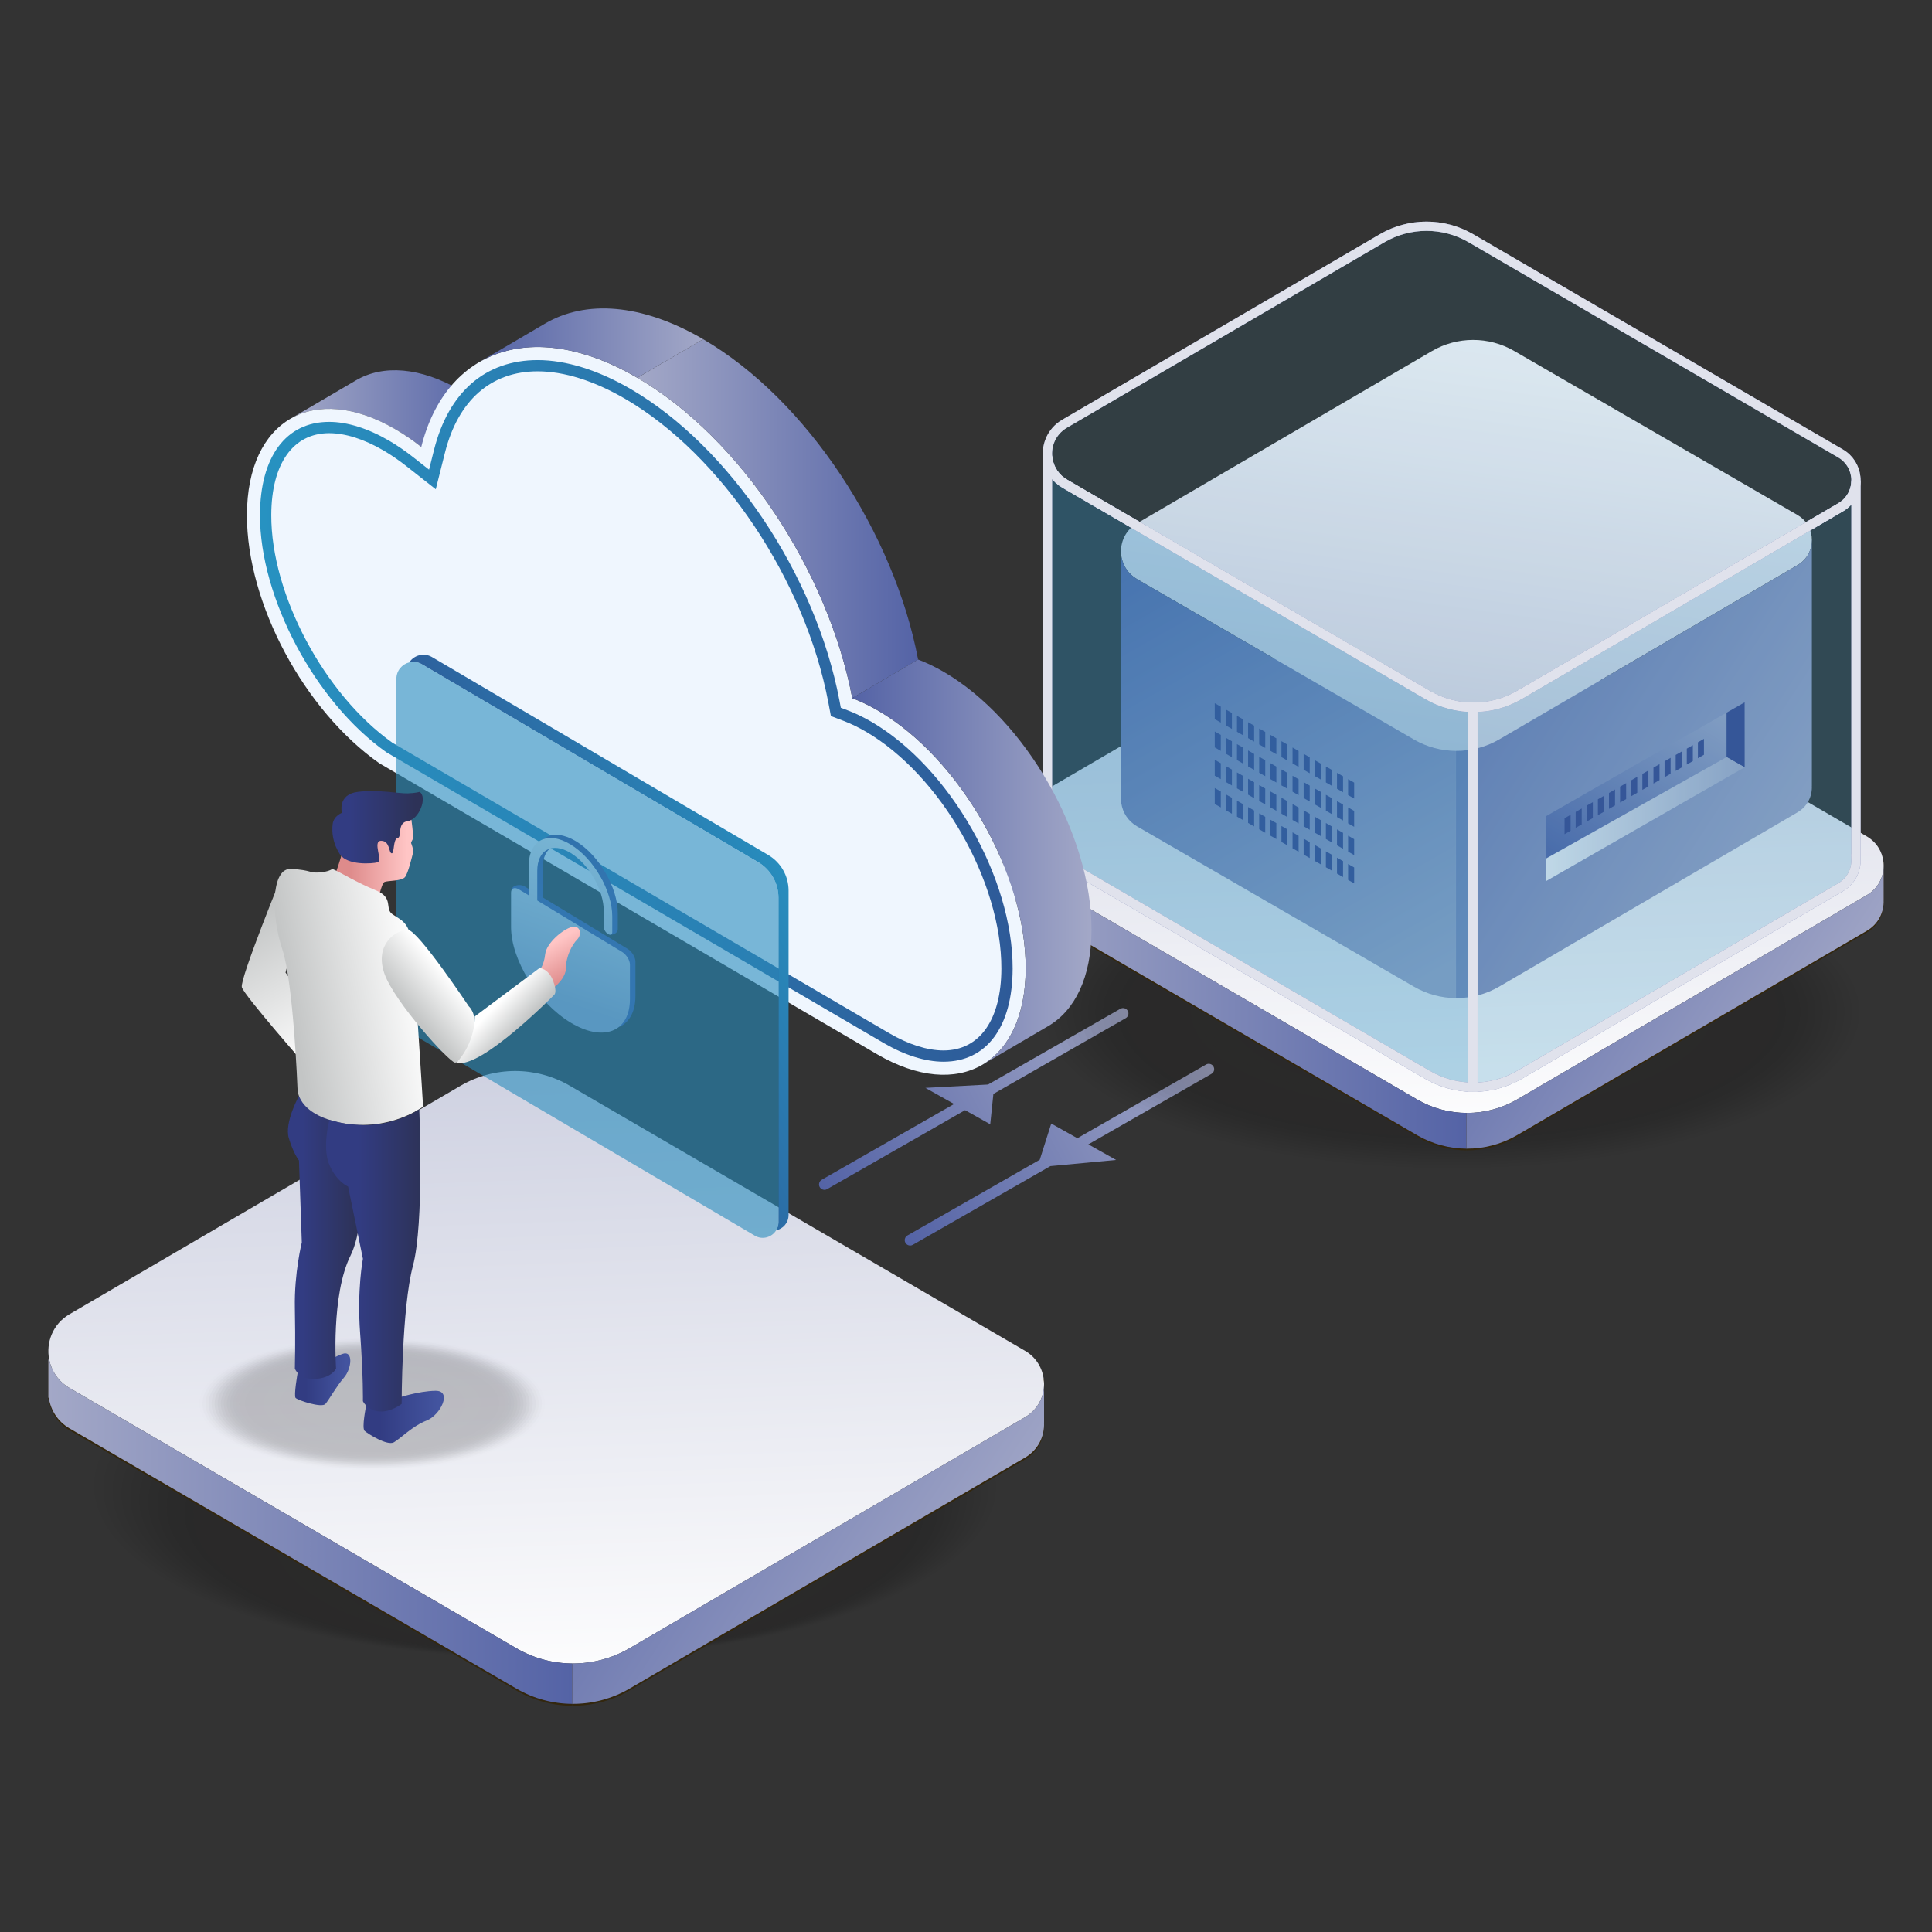
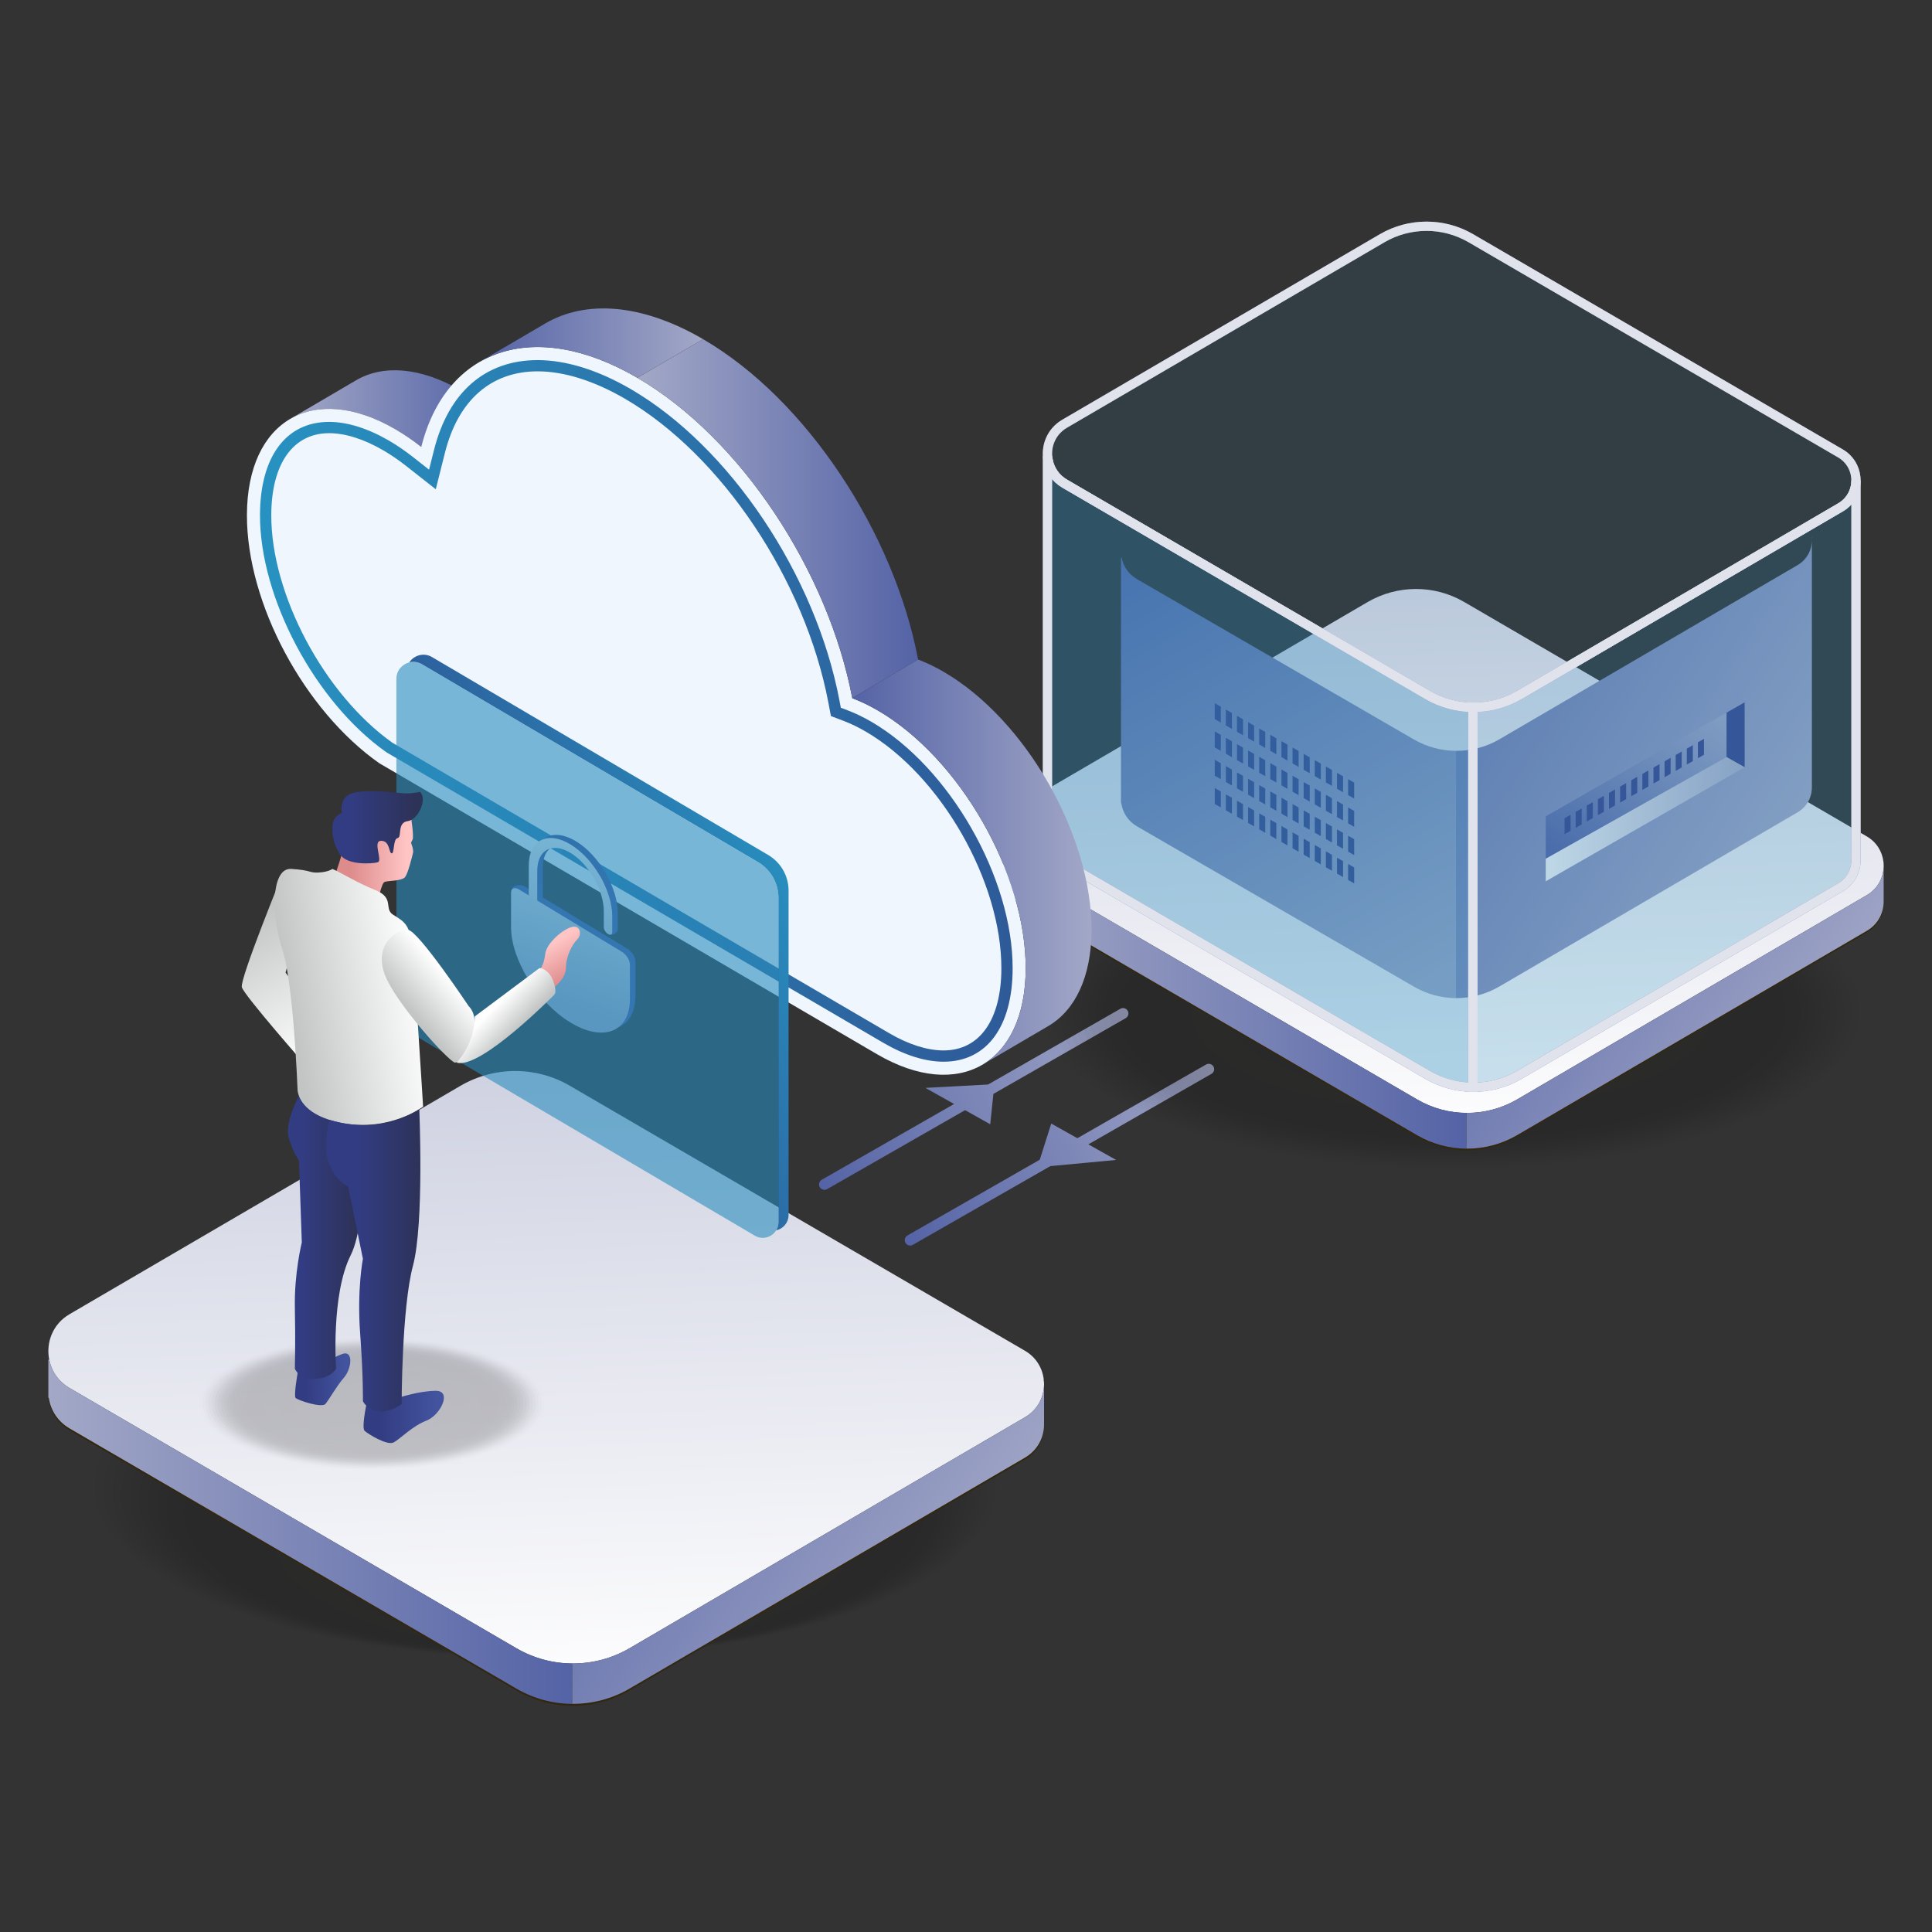
<svg xmlns="http://www.w3.org/2000/svg" version="1.1" id="Layer_1" x="0px" y="0px" viewBox="0 0 626 626" style="enable-background:new 0 0 626 626;" xml:space="preserve">
  <rect x="0" y="0" width="626" height="626" fill="#333333" stroke="none" />
  <style type="text/css">
	.st0{opacity:0.2;}
	.st1{opacity:0.03;fill:#050300;}
	.st2{opacity:0.061;fill:#050300;}
	.st3{opacity:0.093;fill:#050300;}
	.st4{opacity:0.124;fill:#050300;}
	.st5{opacity:0.155;fill:#050300;}
	.st6{opacity:0.186;fill:#050300;}
	.st7{opacity:0.218;fill:#050300;}
	.st8{opacity:0.249;fill:#050300;}
	.st9{opacity:0.28;fill:#050300;}
	.st10{opacity:0.312;fill:#050300;}
	.st11{opacity:0.343;fill:#050300;}
	.st12{opacity:0.374;fill:#050300;}
	.st13{opacity:0.406;fill:#050300;}
	.st14{opacity:0.437;fill:#050300;}
	.st15{opacity:0.468;fill:#050300;}
	.st16{opacity:0.499;fill:#050300;}
	.st17{opacity:0.531;fill:#050300;}
	.st18{opacity:0.562;fill:#050300;}
	.st19{opacity:0.593;fill:#050300;}
	.st20{opacity:0.625;fill:#050300;}
	.st21{opacity:0.656;fill:#050300;}
	.st22{opacity:0.687;fill:#050300;}
	.st23{opacity:0.718;fill:#050300;}
	.st24{opacity:0.75;fill:#050300;}
	.st25{opacity:0.781;fill:#050300;}
	.st26{opacity:0.812;fill:#050300;}
	.st27{opacity:0.844;fill:#050300;}
	.st28{opacity:0.875;fill:#050300;}
	.st29{opacity:0.906;fill:#050300;}
	.st30{opacity:0.937;fill:#050300;}
	.st31{opacity:0.969;fill:#050300;}
	.st32{fill:#050300;}
	.st33{fill:url(#SVGID_1_);}
	.st34{fill:url(#SVGID_00000000945710945706281570000008802516117494085274_);}
	.st35{fill:#33270E;}
	.st36{fill:url(#SVGID_00000159428102140332216830000010692785978628097983_);}
	.st37{fill:url(#SVGID_00000030486714343632246090000009034159845978404778_);}
	.st38{fill:url(#SVGID_00000145056288436615716990000011610709643197478310_);}
	.st39{fill:url(#SVGID_00000127042644388898595860000008400901734389207207_);}
	.st40{fill:url(#SVGID_00000043459678060749543440000006960084615541419711_);}
	.st41{fill:url(#SVGID_00000054953354470040319670000015528653521900224393_);}
	.st42{fill:url(#SVGID_00000155852646503608139680000007411786510422343312_);}
	.st43{fill:url(#SVGID_00000044886543245748889300000011043808688097197441_);}
	.st44{fill:url(#SVGID_00000123430030488947060180000017964848780100588700_);}
	.st45{fill:url(#SVGID_00000159428454324366825010000016115060643314698130_);}
	.st46{fill:url(#SVGID_00000034790261599871404170000017450581386630574724_);}
	.st47{fill:url(#SVGID_00000173162968713267165580000017964473874578534289_);}
	.st48{fill:url(#SVGID_00000078026837682639414500000002855649385683553677_);}
	.st49{fill:#38458D;}
	.st50{fill:url(#SVGID_00000038375296949420758210000017919467131630118554_);}
	.st51{opacity:0.6;}
	.st52{opacity:0.2;fill:#288DBD;}
	.st53{fill:#288DBD;}
	.st54{opacity:0.6;fill:#288DBD;}
	.st55{opacity:0.4;fill:#288DBD;}
	.st56{fill:none;stroke:#7D87B7;stroke-width:3;stroke-miterlimit:10;}
	.st57{fill:url(#SVGID_00000024700844026157231820000017308862470055253912_);}
	.st58{fill:none;stroke:#E0E2EC;stroke-width:3;stroke-miterlimit:10;}
	.st59{enable-background:new    ;}
	.st60{fill:url(#SVGID_00000097464737820864087450000017753595257022242197_);}
	.st61{fill:#EFF6FE;}
	.st62{fill:url(#SVGID_00000007389872495219109690000005956321333616849793_);}
	.st63{fill:url(#SVGID_00000166641363351813863500000010443265722311823017_);}
	.st64{fill:url(#SVGID_00000135685877038708655000000000941128867120260248_);}
	.st65{fill:url(#SVGID_00000088842812660502582690000018279044829031731354_);}
	.st66{fill:url(#SVGID_00000135690192764814072720000008574207765512424639_);}
	.st67{fill:url(#SVGID_00000177452632898857216330000015582080717408093096_);}
	.st68{fill:url(#SVGID_00000142166620724436813150000015965249221112348590_);}
	.st69{fill:url(#SVGID_00000067942551677126647580000005474424806680292526_);}
	.st70{fill:url(#SVGID_00000176025719943049592430000014733150807589447317_);}
	.st71{opacity:0.02;fill:#050300;}
	.st72{opacity:0.052;fill:#050300;}
	.st73{opacity:0.083;fill:#050300;}
	.st74{opacity:0.115;fill:#050300;}
	.st75{opacity:0.146;fill:#050300;}
	.st76{opacity:0.178;fill:#050300;}
	.st77{opacity:0.21;fill:#050300;}
	.st78{opacity:0.241;fill:#050300;}
	.st79{opacity:0.273;fill:#050300;}
	.st80{opacity:0.304;fill:#050300;}
	.st81{opacity:0.336;fill:#050300;}
	.st82{opacity:0.368;fill:#050300;}
	.st83{opacity:0.399;fill:#050300;}
	.st84{opacity:0.431;fill:#050300;}
	.st85{opacity:0.463;fill:#050300;}
	.st86{opacity:0.494;fill:#050300;}
	.st87{opacity:0.526;fill:#050300;}
	.st88{opacity:0.557;fill:#050300;}
	.st89{opacity:0.589;fill:#050300;}
	.st90{opacity:0.621;fill:#050300;}
	.st91{opacity:0.652;fill:#050300;}
	.st92{opacity:0.684;fill:#050300;}
	.st93{opacity:0.716;fill:#050300;}
	.st94{opacity:0.747;fill:#050300;}
	.st95{opacity:0.779;fill:#050300;}
	.st96{opacity:0.81;fill:#050300;}
	.st97{opacity:0.842;fill:#050300;}
	.st98{opacity:0.874;fill:#050300;}
	.st99{opacity:0.905;fill:#050300;}
	.st100{opacity:0.937;fill:#050300;}
	.st101{opacity:0.968;fill:#050300;}
	.st102{fill:url(#SVGID_00000159463171237155181670000009687675533560383120_);}
	.st103{fill:url(#SVGID_00000072263452318407221820000007585479192981848205_);}
	.st104{fill:url(#SVGID_00000154409624953914558290000004533006150473757097_);}
	.st105{fill:url(#SVGID_00000078754072023219293090000017549776893343019439_);}
	.st106{fill:url(#SVGID_00000130637371003550086460000000886891292055344009_);}
	.st107{fill:url(#SVGID_00000019660271954035122940000012205154278046146715_);}
	.st108{fill:url(#SVGID_00000176745554029271068180000011075453231880217781_);}
	.st109{fill:url(#SVGID_00000117657890366726743640000010427229517065812146_);}
	.st110{fill:url(#SVGID_00000169549832899726243870000002314980353883385232_);}
	.st111{fill:url(#SVGID_00000070099477795629945790000000939644852222667963_);}
	.st112{fill:url(#SVGID_00000092456337346716135930000018231231521412567988_);}
</style>
  <g>
    <g class="st0">
      <ellipse class="st1" cx="176.31" cy="480.56" rx="148.71" ry="56.92" />
      <path class="st2" d="M322.69,481.44c0,30.88-65.4,55.92-146.08,55.92S30.52,512.32,30.52,481.44c0-30.88,65.4-55.92,146.08-55.92    S322.69,450.56,322.69,481.44z" />
      <path class="st3" d="M320.35,482.32c0,30.33-64.23,54.91-143.45,54.91S33.45,512.65,33.45,482.32    c0-30.33,64.23-54.91,143.45-54.91S320.35,451.99,320.35,482.32z" />
      <path class="st4" d="M318.02,483.2c0,29.77-63.05,53.91-140.82,53.91S36.37,512.97,36.37,483.2c0-29.77,63.05-53.91,140.82-53.91    S318.02,453.43,318.02,483.2z" />
      <path class="st5" d="M315.68,484.08c0,29.22-61.87,52.9-138.19,52.9S39.29,513.3,39.29,484.08c0-29.22,61.87-52.9,138.19-52.9    S315.68,454.86,315.68,484.08z" />
      <path class="st6" d="M313.34,484.96c0,28.66-60.69,51.89-135.57,51.89S42.21,513.62,42.21,484.96    c0-28.66,60.69-51.89,135.57-51.89S313.34,456.3,313.34,484.96z" />
      <path class="st7" d="M311.01,485.84c0,28.1-59.52,50.89-132.94,50.89S45.14,513.94,45.14,485.84c0-28.1,59.52-50.89,132.94-50.89    S311.01,457.74,311.01,485.84z" />
      <path class="st8" d="M308.67,486.72c0,27.55-58.34,49.88-130.31,49.88S48.06,514.27,48.06,486.72    c0-27.55,58.34-49.88,130.31-49.88S308.67,459.17,308.67,486.72z" />
      <path class="st9" d="M306.34,487.6c0,26.99-57.16,48.87-127.68,48.87S50.98,514.59,50.98,487.6s57.16-48.87,127.68-48.87    S306.34,460.61,306.34,487.6z" />
      <path class="st10" d="M304,488.48c0,26.44-55.99,47.87-125.05,47.87S53.9,514.92,53.9,488.48c0-26.44,55.99-47.87,125.05-47.87    S304,462.04,304,488.48z" />
      <path class="st11" d="M301.66,489.36c0,25.88-54.81,46.86-122.42,46.86S56.83,515.24,56.83,489.36s54.81-46.86,122.42-46.86    S301.66,463.48,301.66,489.36z" />
      <path class="st12" d="M299.33,490.24c0,25.32-53.63,45.85-119.79,45.85c-66.16,0-119.79-20.53-119.79-45.85    c0-25.32,53.63-45.85,119.79-45.85S299.33,464.91,299.33,490.24z" />
      <path class="st13" d="M296.99,491.12c0,24.77-52.45,44.85-117.16,44.85S62.67,515.89,62.67,491.12s52.45-44.85,117.16-44.85    S296.99,466.35,296.99,491.12z" />
      <path class="st14" d="M294.66,492c0,24.21-51.28,43.84-114.53,43.84S65.6,516.21,65.6,492c0-24.21,51.28-43.84,114.53-43.84    S294.66,467.79,294.66,492z" />
      <path class="st15" d="M292.32,492.88c0,23.66-50.1,42.83-111.9,42.83c-61.8,0-111.9-19.18-111.9-42.83    c0-23.66,50.1-42.83,111.9-42.83S292.32,469.22,292.32,492.88z" />
      <path class="st16" d="M289.98,493.76c0,23.1-48.92,41.83-109.27,41.83S71.44,516.86,71.44,493.76c0-23.1,48.92-41.83,109.27-41.83    S289.98,470.66,289.98,493.76z" />
      <path class="st17" d="M287.65,494.64c0,22.54-47.75,40.82-106.64,40.82S74.36,517.18,74.36,494.64    c0-22.54,47.75-40.82,106.64-40.82S287.65,472.09,287.65,494.64z" />
      <path class="st18" d="M285.31,495.52c0,21.99-46.57,39.81-104.01,39.81S77.29,517.51,77.29,495.52    c0-21.99,46.57-39.81,104.01-39.81S285.31,473.53,285.31,495.52z" />
      <path class="st19" d="M282.97,496.4c0,21.43-45.39,38.81-101.38,38.81S80.21,517.83,80.21,496.4c0-21.43,45.39-38.81,101.38-38.81    S282.97,474.96,282.97,496.4z" />
      <path class="st20" d="M280.64,497.28c0,20.88-44.21,37.8-98.75,37.8s-98.75-16.92-98.75-37.8c0-20.88,44.21-37.8,98.75-37.8    S280.64,476.4,280.64,497.28z" />
      <path class="st21" d="M278.3,498.16c0,20.32-43.04,36.8-96.12,36.8s-96.12-16.47-96.12-36.8c0-20.32,43.04-36.8,96.12-36.8    S278.3,477.84,278.3,498.16z" />
      <path class="st22" d="M275.97,499.04c0,19.77-41.86,35.79-93.49,35.79c-51.64,0-93.49-16.02-93.49-35.79    c0-19.77,41.86-35.79,93.49-35.79S275.97,479.27,275.97,499.04z" />
      <path class="st23" d="M273.63,499.92c0,19.21-40.68,34.78-90.87,34.78S91.9,519.13,91.9,499.92c0-19.21,40.68-34.78,90.87-34.78    S273.63,480.71,273.63,499.92z" />
      <path class="st24" d="M271.29,500.8c0,18.65-39.5,33.78-88.24,33.78s-88.24-15.12-88.24-33.78c0-18.65,39.5-33.78,88.24-33.78    S271.29,482.14,271.29,500.8z" />
      <path class="st25" d="M268.96,501.68c0,18.1-38.33,32.77-85.61,32.77c-47.28,0-85.61-14.67-85.61-32.77    c0-18.1,38.33-32.77,85.61-32.77S268.96,483.58,268.96,501.68z" />
      <path class="st26" d="M266.62,502.56c0,17.54-37.15,31.76-82.98,31.76s-82.98-14.22-82.98-31.76c0-17.54,37.15-31.76,82.98-31.76    S266.62,485.01,266.62,502.56z" />
      <path class="st27" d="M264.29,503.44c0,16.99-35.97,30.76-80.35,30.76s-80.35-13.77-80.35-30.76s35.97-30.76,80.35-30.76    S264.29,486.45,264.29,503.44z" />
      <path class="st28" d="M261.95,504.32c0,16.43-34.8,29.75-77.72,29.75c-42.92,0-77.72-13.32-77.72-29.75    c0-16.43,34.8-29.75,77.72-29.75S261.95,487.89,261.95,504.32z" />
      <path class="st29" d="M259.61,505.2c0,15.87-33.62,28.74-75.09,28.74s-75.09-12.87-75.09-28.74c0-15.87,33.62-28.74,75.09-28.74    S259.61,489.32,259.61,505.2z" />
      <path class="st30" d="M257.28,506.08c0,15.32-32.44,27.74-72.46,27.74s-72.46-12.42-72.46-27.74s32.44-27.74,72.46-27.74    S257.28,490.76,257.28,506.08z" />
      <path class="st31" d="M254.94,506.96c0,14.76-31.26,26.73-69.83,26.73s-69.83-11.97-69.83-26.73c0-14.76,31.26-26.73,69.83-26.73    S254.94,492.19,254.94,506.96z" />
      <path class="st32" d="M252.6,507.84c0,14.21-30.09,25.72-67.2,25.72c-37.11,0-67.2-11.52-67.2-25.72    c0-14.21,30.09-25.72,67.2-25.72S252.6,493.63,252.6,507.84z" />
    </g>
    <g>
      <linearGradient id="SVGID_1_" gradientUnits="userSpaceOnUse" x1="394.182" y1="347.494" x2="292.309" y2="400.644">
        <stop offset="0" style="stop-color:#A3A8C7" />
        <stop offset="1" style="stop-color:#5463A6" />
      </linearGradient>
      <path class="st33" d="M393.18,345.57c-0.48-0.84-1.55-1.13-2.39-0.65l-41.71,23.88l-8.46-4.75l-3.72,11.72l-42.87,24.54    c-0.84,0.48-1.13,1.55-0.65,2.39c0.32,0.56,0.91,0.88,1.52,0.88c0.29,0,0.59-0.07,0.87-0.23l44.56-25.51l21.31-2l-9-5.05    l39.89-22.84C393.37,347.48,393.66,346.41,393.18,345.57z" />
      <linearGradient id="SVGID_00000115506903021462939000000007589199463523103165_" gradientUnits="userSpaceOnUse" x1="366.284" y1="329.2" x2="264.411" y2="382.351">
        <stop offset="0" style="stop-color:#A3A8C7" />
        <stop offset="1" style="stop-color:#5463A6" />
      </linearGradient>
      <path style="fill:url(#SVGID_00000115506903021462939000000007589199463523103165_);" d="M320.85,364.28l1.02-9.83l42.88-24.55    c0.84-0.48,1.13-1.55,0.65-2.39c-0.48-0.84-1.55-1.13-2.39-0.65l-42.86,24.54l-20.31,1.09l9.3,5.22l-42.88,24.55    c-0.84,0.48-1.13,1.55-0.65,2.39c0.32,0.56,0.91,0.88,1.52,0.88c0.29,0,0.59-0.07,0.87-0.23l44.7-25.59L320.85,364.28z" />
    </g>
    <g>
      <path class="st35" d="M185.4,539.61v13.09c-6.22-0.03-12.43-1.67-18.01-4.9L22.57,463.47c-3.94-2.28-6.19-6.02-6.76-9.96h-0.15    v-12.35l0.28-0.01c0.73,3.67,2.94,7.09,6.63,9.23l144.82,84.34C172.97,537.94,179.18,539.57,185.4,539.61z" />
      <path class="st35" d="M338.29,461.57h-0.01c0.19,4.37-1.85,8.82-6.16,11.33l-128.09,74.82c-5.75,3.36-12.2,5.02-18.63,4.97v-13.09    c6.44,0.05,12.87-1.61,18.63-4.96l128.09-74.83c4.12-2.41,6.17-6.58,6.17-10.75V461.57z" />
      <linearGradient id="SVGID_00000127039578234845260500000013019992363932233133_" gradientUnits="userSpaceOnUse" x1="180.966" y1="553.132" x2="172.868" y2="329.841">
        <stop offset="0" style="stop-color:#FFFFFF" />
        <stop offset="1" style="stop-color:#CBCEDF" />
      </linearGradient>
      <path style="fill:url(#SVGID_00000127039578234845260500000013019992363932233133_);" d="M338.29,448.45    c0,4.18-2.05,8.35-6.17,10.75l-128.09,74.83c-11.31,6.6-25.3,6.63-36.64,0.07L22.57,449.76c-3.69-2.13-5.91-5.55-6.63-9.23    c-1.09-5.48,1.1-11.51,6.59-14.71l126.67-74c10.91-6.37,24.4-6.4,35.34-0.07l147.53,85.9c3.65,2.11,5.69,5.63,6.12,9.3    C338.26,447.46,338.29,447.95,338.29,448.45z" />
      <linearGradient id="SVGID_00000036952211683239964110000003980317726942204600_" gradientUnits="userSpaceOnUse" x1="338.195" y1="447.704" x2="338.288" y2="447.704">
        <stop offset="2.576570e-03" style="stop-color:#4C3600" />
        <stop offset="0.999" style="stop-color:#957E4E" />
      </linearGradient>
      <path style="fill:url(#SVGID_00000036952211683239964110000003980317726942204600_);" d="M338.29,446.96v1.49    c0-0.5-0.03-0.99-0.09-1.49H338.29z" />
      <linearGradient id="SVGID_00000136384453773950433900000004793189937656568761_" gradientUnits="userSpaceOnUse" x1="15.66" y1="496.31" x2="185.404" y2="496.31">
        <stop offset="0" style="stop-color:#A3A8C7" />
        <stop offset="1" style="stop-color:#5463A6" />
      </linearGradient>
      <path style="fill:url(#SVGID_00000136384453773950433900000004793189937656568761_);" d="M185.4,538.99v13.09    c-6.22-0.03-12.43-1.67-18.01-4.9L22.57,462.85c-3.94-2.28-6.19-6.02-6.76-9.96h-0.15v-12.35l0.28-0.01    c0.73,3.67,2.94,7.09,6.63,9.23l144.82,84.34C172.97,537.33,179.18,538.96,185.4,538.99z" />
      <linearGradient id="SVGID_00000150102839672626897460000009557695392378712450_" gradientUnits="userSpaceOnUse" x1="309.197" y1="531.161" x2="176.649" y2="444.678">
        <stop offset="0" style="stop-color:#A3A8C7" />
        <stop offset="1" style="stop-color:#5463A6" />
      </linearGradient>
      <path style="fill:url(#SVGID_00000150102839672626897460000009557695392378712450_);" d="M338.29,460.96h-0.01    c0.19,4.37-1.85,8.82-6.16,11.33l-128.09,74.82c-5.75,3.36-12.2,5.02-18.63,4.97v-13.09c6.44,0.05,12.87-1.61,18.63-4.96    l128.09-74.83c4.12-2.41,6.17-6.58,6.17-10.75V460.96z" />
    </g>
    <g class="st0">
      <ellipse class="st1" cx="470.38" cy="327.87" rx="134.46" ry="51.47" />
      <path class="st2" d="M602.46,327.87c0,27.92-59.14,50.56-132.08,50.56c-72.95,0-132.08-22.64-132.08-50.56    c0-27.92,59.14-50.56,132.08-50.56S602.46,299.94,602.46,327.87z" />
      <path class="st3" d="M600.09,327.87c0,27.42-58.07,49.65-129.7,49.65s-129.7-22.23-129.7-49.65c0-27.42,58.07-49.65,129.7-49.65    S600.09,300.45,600.09,327.87z" />
      <path class="st4" d="M597.71,327.87c0,26.92-57.01,48.74-127.33,48.74s-127.33-21.82-127.33-48.74    c0-26.92,57.01-48.74,127.33-48.74S597.71,300.95,597.71,327.87z" />
      <path class="st5" d="M595.33,327.87c0,26.42-55.94,47.83-124.95,47.83s-124.95-21.41-124.95-47.83    c0-26.42,55.94-47.83,124.95-47.83S595.33,301.45,595.33,327.87z" />
      <path class="st6" d="M592.96,327.87c0,25.91-54.88,46.92-122.57,46.92s-122.57-21.01-122.57-46.92    c0-25.91,54.88-46.92,122.57-46.92S592.96,301.95,592.96,327.87z" />
      <path class="st7" d="M590.58,327.87c0,25.41-53.81,46.01-120.2,46.01s-120.2-20.6-120.2-46.01c0-25.41,53.81-46.01,120.2-46.01    S590.58,302.46,590.58,327.87z" />
      <path class="st8" d="M588.2,327.87c0,24.91-52.75,45.1-117.82,45.1s-117.82-20.19-117.82-45.1c0-24.91,52.75-45.1,117.82-45.1    S588.2,302.96,588.2,327.87z" />
      <path class="st9" d="M585.82,327.87c0,24.4-51.68,44.19-115.44,44.19s-115.44-19.78-115.44-44.19c0-24.4,51.68-44.19,115.44-44.19    C534.14,283.68,585.82,303.46,585.82,327.87z" />
      <path class="st10" d="M583.45,327.87c0,23.9-50.62,43.28-113.06,43.28s-113.06-19.38-113.06-43.28    c0-23.9,50.62-43.28,113.06-43.28C532.83,284.59,583.45,303.96,583.45,327.87z" />
      <path class="st11" d="M581.07,327.87c0,23.4-49.56,42.37-110.69,42.37S359.7,351.27,359.7,327.87c0-23.4,49.56-42.37,110.69-42.37    S581.07,304.47,581.07,327.87z" />
      <path class="st12" d="M578.69,327.87c0,22.9-48.49,41.46-108.31,41.46s-108.31-18.56-108.31-41.46s48.49-41.46,108.31-41.46    C530.2,286.41,578.69,304.97,578.69,327.87z" />
      <path class="st13" d="M576.31,327.87c0,22.39-47.43,40.55-105.93,40.55s-105.93-18.15-105.93-40.55    c0-22.39,47.43-40.55,105.93-40.55S576.31,305.47,576.31,327.87z" />
      <path class="st14" d="M573.94,327.87c0,21.89-46.36,39.64-103.55,39.64s-103.55-17.75-103.55-39.64    c0-21.89,46.36-39.64,103.55-39.64S573.94,305.97,573.94,327.87z" />
      <path class="st15" d="M571.56,327.87c0,21.39-45.3,38.73-101.18,38.73c-55.88,0-101.18-17.34-101.18-38.73    c0-21.39,45.3-38.73,101.18-38.73C526.26,289.14,571.56,306.48,571.56,327.87z" />
      <path class="st16" d="M569.18,327.87c0,20.89-44.23,37.82-98.8,37.82s-98.8-16.93-98.8-37.82c0-20.89,44.23-37.82,98.8-37.82    S569.18,306.98,569.18,327.87z" />
      <path class="st17" d="M566.8,327.87c0,20.38-43.17,36.91-96.42,36.91c-53.25,0-96.42-16.52-96.42-36.91    c0-20.38,43.17-36.91,96.42-36.91S566.8,307.48,566.8,327.87z" />
      <path class="st18" d="M564.43,327.87c0,19.88-42.1,36-94.04,36c-51.94,0-94.04-16.12-94.04-36c0-19.88,42.1-36,94.04-36    C522.32,291.87,564.43,307.98,564.43,327.87z" />
      <path class="st19" d="M562.05,327.87c0,19.38-41.04,35.09-91.67,35.09c-50.63,0-91.67-15.71-91.67-35.09    c0-19.38,41.04-35.09,91.67-35.09C521.01,292.78,562.05,308.49,562.05,327.87z" />
      <path class="st20" d="M559.67,327.87c0,18.88-39.98,34.18-89.29,34.18c-49.31,0-89.29-15.3-89.29-34.18    c0-18.88,39.98-34.18,89.29-34.18C519.7,293.69,559.67,308.99,559.67,327.87z" />
      <path class="st21" d="M557.29,327.87c0,18.37-38.91,33.27-86.91,33.27c-48,0-86.91-14.89-86.91-33.27    c0-18.37,38.91-33.27,86.91-33.27C518.38,294.6,557.29,309.49,557.29,327.87z" />
      <path class="st22" d="M554.92,327.87c0,17.87-37.85,32.36-84.53,32.36c-46.69,0-84.53-14.49-84.53-32.36    c0-17.87,37.85-32.36,84.53-32.36S554.92,309.99,554.92,327.87z" />
      <path class="st23" d="M552.54,327.87c0,17.37-36.78,31.45-82.16,31.45c-45.37,0-82.16-14.08-82.16-31.45s36.78-31.45,82.16-31.45    S552.54,310.5,552.54,327.87z" />
      <path class="st24" d="M550.16,327.87c0,16.87-35.72,30.54-79.78,30.54s-79.78-13.67-79.78-30.54c0-16.87,35.72-30.54,79.78-30.54    S550.16,311,550.16,327.87z" />
      <path class="st25" d="M547.78,327.87c0,16.36-34.65,29.63-77.4,29.63s-77.4-13.27-77.4-29.63c0-16.36,34.65-29.63,77.4-29.63    S547.78,311.5,547.78,327.87z" />
      <path class="st26" d="M545.41,327.87c0,15.86-33.59,28.72-75.02,28.72s-75.02-12.86-75.02-28.72c0-15.86,33.59-28.72,75.02-28.72    S545.41,312,545.41,327.87z" />
      <path class="st27" d="M543.03,327.87c0,15.36-32.53,27.81-72.65,27.81s-72.65-12.45-72.65-27.81c0-15.36,32.53-27.81,72.65-27.81    C510.5,300.06,543.03,312.51,543.03,327.87z" />
      <path class="st28" d="M540.65,327.87c0,14.86-31.46,26.9-70.27,26.9s-70.27-12.04-70.27-26.9c0-14.86,31.46-26.9,70.27-26.9    C509.19,300.97,540.65,313.01,540.65,327.87z" />
      <path class="st29" d="M538.27,327.87c0,14.35-30.4,25.99-67.89,25.99s-67.89-11.64-67.89-25.99c0-14.35,30.4-25.99,67.89-25.99    C507.88,301.88,538.27,313.51,538.27,327.87z" />
      <path class="st30" d="M535.9,327.87c0,13.85-29.33,25.08-65.51,25.08s-65.52-11.23-65.52-25.08c0-13.85,29.33-25.08,65.51-25.08    C506.57,302.79,535.9,314.02,535.9,327.87z" />
      <path class="st31" d="M533.52,327.87c0,13.35-28.27,24.17-63.14,24.17c-34.87,0-63.14-10.82-63.14-24.17    c0-13.35,28.27-24.17,63.14-24.17C505.25,303.7,533.52,314.52,533.52,327.87z" />
      <path class="st32" d="M531.14,327.87c0,12.85-27.2,23.26-60.76,23.26c-33.56,0-60.76-10.41-60.76-23.26    c0-12.85,27.2-23.26,60.76-23.26C503.94,304.61,531.14,315.02,531.14,327.87z" />
    </g>
    <g>
      <g>
        <path class="st35" d="M475.14,361.15v11.58c-5.5-0.03-11-1.48-15.93-4.33l-128.07-74.58c-3.48-2.02-5.47-5.32-5.98-8.81h-0.13     v-10.92l0.25-0.01c0.64,3.25,2.6,6.27,5.87,8.16l128.07,74.58C464.14,359.67,469.63,361.12,475.14,361.15z" />
        <path class="st35" d="M610.34,292.13h-0.01c0.17,3.86-1.64,7.8-5.45,10.02l-113.27,66.17c-5.09,2.97-10.79,4.44-16.47,4.4v-11.58     c5.69,0.04,11.38-1.42,16.47-4.39l113.27-66.17c3.64-2.13,5.46-5.81,5.46-9.51V292.13z" />
        <linearGradient id="SVGID_00000109732653244010991970000005781810561532585111_" gradientUnits="userSpaceOnUse" x1="471.214" y1="373.107" x2="464.051" y2="175.639">
          <stop offset="0" style="stop-color:#FFFFFF" />
          <stop offset="1" style="stop-color:#CBCEDF" />
        </linearGradient>
        <path style="fill:url(#SVGID_00000109732653244010991970000005781810561532585111_);" d="M610.34,280.53     c0,3.69-1.82,7.38-5.46,9.51l-113.27,66.17c-10.01,5.84-22.37,5.87-32.4,0.06l-128.07-74.58c-3.26-1.89-5.22-4.91-5.87-8.16     c-0.97-4.84,0.97-10.18,5.83-13.01l112.02-65.44c9.65-5.63,21.58-5.66,31.25-0.06l130.47,75.97c3.23,1.87,5.04,4.98,5.42,8.22     C610.32,279.65,610.34,280.09,610.34,280.53z" />
        <linearGradient id="SVGID_00000098943688238610972750000011089384650851517850_" gradientUnits="userSpaceOnUse" x1="610.258" y1="279.872" x2="610.341" y2="279.872">
          <stop offset="2.576570e-03" style="stop-color:#4C3600" />
          <stop offset="0.999" style="stop-color:#957E4E" />
        </linearGradient>
        <path style="fill:url(#SVGID_00000098943688238610972750000011089384650851517850_);" d="M610.34,279.21v1.32     c0-0.44-0.02-0.88-0.08-1.32H610.34z" />
        <linearGradient id="SVGID_00000109739746382970858380000007285076359332641923_" gradientUnits="userSpaceOnUse" x1="325.025" y1="322.856" x2="475.138" y2="322.856">
          <stop offset="0" style="stop-color:#A3A8C7" />
          <stop offset="1" style="stop-color:#5463A6" />
        </linearGradient>
        <path style="fill:url(#SVGID_00000109739746382970858380000007285076359332641923_);" d="M475.14,360.6v11.58     c-5.5-0.03-11-1.48-15.93-4.33l-128.07-74.58c-3.48-2.02-5.47-5.32-5.98-8.81h-0.13v-10.92l0.25-0.01     c0.64,3.25,2.6,6.27,5.87,8.16l128.07,74.58C464.14,359.13,469.63,360.57,475.14,360.6z" />
        <linearGradient id="SVGID_00000020386046620090222210000008142481031666419359_" gradientUnits="userSpaceOnUse" x1="584.615" y1="353.676" x2="467.395" y2="277.196">
          <stop offset="0" style="stop-color:#A3A8C7" />
          <stop offset="1" style="stop-color:#5463A6" />
        </linearGradient>
        <path style="fill:url(#SVGID_00000020386046620090222210000008142481031666419359_);" d="M610.34,291.59h-0.01     c0.17,3.86-1.64,7.8-5.45,10.02l-113.27,66.17c-5.09,2.97-10.79,4.44-16.47,4.4V360.6c5.69,0.04,11.38-1.42,16.47-4.39     l113.27-66.17c3.64-2.13,5.46-5.81,5.46-9.51V291.59z" />
      </g>
      <g>
        <linearGradient id="SVGID_00000116916340922118820320000001073160406488480941_" gradientUnits="userSpaceOnUse" x1="489.322" y1="74.247" x2="465.217" y2="248.488">
          <stop offset="0" style="stop-color:#FFFFFF" />
          <stop offset="1" style="stop-color:#CBCEDF" />
        </linearGradient>
-         <path style="fill:url(#SVGID_00000116916340922118820320000001073160406488480941_);" d="M587.08,174.99     c0,3.15-1.55,6.29-4.65,8.11l-96.62,56.44c-8.53,4.98-19.08,5-27.63,0.06l-89.75-51.96c-2.78-1.61-4.45-4.19-5-6.96     c-0.83-4.13,0.83-8.68,4.97-11.1l95.55-55.82c8.23-4.8,18.4-4.82,26.65-0.05l91.8,53.14c2.75,1.59,4.29,4.24,4.62,7.01     C587.06,174.24,587.08,174.62,587.08,174.99z" />
        <linearGradient id="SVGID_00000106833696021428441380000000523118608463277467_" gradientUnits="userSpaceOnUse" x1="587.006" y1="174.429" x2="587.076" y2="174.429">
          <stop offset="2.576570e-03" style="stop-color:#4C3600" />
          <stop offset="0.999" style="stop-color:#957E4E" />
        </linearGradient>
        <path style="fill:url(#SVGID_00000106833696021428441380000000523118608463277467_);" d="M587.08,173.87v1.12     c0-0.37-0.02-0.75-0.07-1.12H587.08z" />
        <linearGradient id="SVGID_00000179623677987504445790000010182086689575993514_" gradientUnits="userSpaceOnUse" x1="457.335" y1="322.598" x2="368.733" y2="166.531">
          <stop offset="0" style="stop-color:#A3A8C7" />
          <stop offset="1" style="stop-color:#5463A6" />
        </linearGradient>
        <path style="fill:url(#SVGID_00000179623677987504445790000010182086689575993514_);" d="M471.75,243.29v80.11     c-4.69-0.02-9.38-1.26-13.58-3.69l-89.75-51.95c-2.97-1.72-4.67-4.54-5.1-7.51h-0.11v-79.55l0.21,0c0.55,2.77,2.22,5.35,5,6.96     l89.75,51.96C462.37,242.04,467.06,243.27,471.75,243.29z" />
        <linearGradient id="SVGID_00000119112170381826476570000009742947813840802470_" gradientUnits="userSpaceOnUse" x1="585.467" y1="285.767" x2="427.516" y2="182.71">
          <stop offset="0" style="stop-color:#A3A8C7" />
          <stop offset="1" style="stop-color:#5463A6" />
        </linearGradient>
        <path style="fill:url(#SVGID_00000119112170381826476570000009742947813840802470_);" d="M587.08,254.66h-0.01     c0.15,3.29-1.39,6.65-4.64,8.55l-96.62,56.44c-4.34,2.53-9.2,3.78-14.05,3.75v-80.11c4.85,0.04,9.71-1.21,14.05-3.74l96.62-56.44     c3.1-1.81,4.65-4.96,4.65-8.11V254.66z" />
        <linearGradient id="SVGID_00000044886983726027230300000016730617182706763171_" gradientUnits="userSpaceOnUse" x1="554.577" y1="221.266" x2="516.42" y2="283.883">
          <stop offset="0" style="stop-color:#A3A8C7" />
          <stop offset="1" style="stop-color:#5463A6" />
        </linearGradient>
        <polygon style="fill:url(#SVGID_00000044886983726027230300000016730617182706763171_);" points="565.3,248.62 500.84,285.58      500.84,264.51 565.3,227.55    " />
        <polygon class="st49" points="559.43,230.91 559.43,245.31 565.3,248.62 565.3,227.55    " />
        <linearGradient id="SVGID_00000167362442431835857630000010221188230022748330_" gradientUnits="userSpaceOnUse" x1="500.836" y1="265.446" x2="565.299" y2="265.446">
          <stop offset="0" style="stop-color:#EEEFF4" />
          <stop offset="1" style="stop-color:#A3A8C7" />
        </linearGradient>
        <polygon style="fill:url(#SVGID_00000167362442431835857630000010221188230022748330_);" points="559.43,245.31 500.84,278.24      500.84,285.58 565.3,248.62    " />
        <g>
          <polygon class="st49" points="508.9,264.01 506.94,265.13 506.94,270.3 508.9,269.17     " />
          <polygon class="st49" points="512.5,261.96 510.54,263.08 510.54,268.25 512.5,267.12     " />
          <polygon class="st49" points="516.1,259.91 514.14,261.03 514.14,266.19 516.1,265.07     " />
          <polygon class="st49" points="519.7,257.86 517.74,258.98 517.74,264.14 519.7,263.02     " />
          <polygon class="st49" points="523.3,255.8 521.34,256.93 521.34,262.09 523.3,260.97     " />
          <polygon class="st49" points="526.9,253.75 524.94,254.88 524.94,260.04 526.9,258.92     " />
          <polygon class="st49" points="530.5,251.7 528.54,252.83 528.54,257.99 530.5,256.87     " />
          <polygon class="st49" points="534.11,249.65 532.15,250.77 532.15,255.94 534.11,254.82     " />
          <polygon class="st49" points="537.71,247.6 535.75,248.72 535.75,253.89 537.71,252.76     " />
          <polygon class="st49" points="541.31,245.55 539.35,246.67 539.35,251.84 541.31,250.71     " />
          <polygon class="st49" points="544.91,243.5 542.95,244.62 542.95,249.79 544.91,248.66     " />
          <polygon class="st49" points="548.51,241.45 546.55,242.57 546.55,247.73 548.51,246.61     " />
          <polygon class="st49" points="552.11,239.4 550.15,240.52 550.15,245.68 552.11,244.56     " />
        </g>
        <g>
          <polygon class="st49" points="436.81,252.46 438.77,253.58 438.77,258.75 436.81,257.62     " />
          <polygon class="st49" points="433.21,250.41 435.17,251.53 435.17,256.7 433.21,255.57     " />
          <polygon class="st49" points="429.61,248.36 431.57,249.48 431.57,254.64 429.61,253.52     " />
          <polygon class="st49" points="426.01,246.31 427.97,247.43 427.97,252.59 426.01,251.47     " />
          <polygon class="st49" points="422.41,244.26 424.37,245.38 424.37,250.54 422.41,249.42     " />
          <polygon class="st49" points="418.81,242.2 420.77,243.33 420.77,248.49 418.81,247.37     " />
          <polygon class="st49" points="415.21,240.15 417.16,241.28 417.16,246.44 415.21,245.32     " />
          <polygon class="st49" points="411.6,238.1 413.56,239.23 413.56,244.39 411.6,243.27     " />
          <polygon class="st49" points="408,236.05 409.96,237.17 409.96,242.34 408,241.22     " />
          <polygon class="st49" points="404.4,234 406.36,235.12 406.36,240.29 404.4,239.16     " />
          <polygon class="st49" points="400.8,231.95 402.76,233.07 402.76,238.24 400.8,237.11     " />
          <polygon class="st49" points="397.2,229.9 399.16,231.02 399.16,236.19 397.2,235.06     " />
          <polygon class="st49" points="393.6,227.85 395.56,228.97 395.56,234.13 393.6,233.01     " />
        </g>
        <g>
          <polygon class="st49" points="436.81,261.62 438.77,262.75 438.77,267.91 436.81,266.79     " />
          <polygon class="st49" points="433.21,259.57 435.17,260.69 435.17,265.86 433.21,264.74     " />
          <polygon class="st49" points="429.61,257.52 431.57,258.64 431.57,263.81 429.61,262.68     " />
          <polygon class="st49" points="426.01,255.47 427.97,256.59 427.97,261.76 426.01,260.63     " />
          <polygon class="st49" points="422.41,253.42 424.37,254.54 424.37,259.71 422.41,258.58     " />
          <polygon class="st49" points="418.81,251.37 420.77,252.49 420.77,257.65 418.81,256.53     " />
          <polygon class="st49" points="415.21,249.32 417.16,250.44 417.16,255.6 415.21,254.48     " />
          <polygon class="st49" points="411.6,247.26 413.56,248.39 413.56,253.55 411.6,252.43     " />
          <polygon class="st49" points="408,245.21 409.96,246.34 409.96,251.5 408,250.38     " />
          <polygon class="st49" points="404.4,243.16 406.36,244.29 406.36,249.45 404.4,248.33     " />
          <polygon class="st49" points="400.8,241.11 402.76,242.23 402.76,247.4 400.8,246.28     " />
          <polygon class="st49" points="397.2,239.06 399.16,240.18 399.16,245.35 397.2,244.22     " />
          <polygon class="st49" points="393.6,237.01 395.56,238.13 395.56,243.3 393.6,242.17     " />
        </g>
        <g>
          <polygon class="st49" points="436.81,270.78 438.77,271.91 438.77,277.07 436.81,275.95     " />
          <polygon class="st49" points="433.21,268.73 435.17,269.86 435.17,275.02 433.21,273.9     " />
          <polygon class="st49" points="429.61,266.68 431.57,267.81 431.57,272.97 429.61,271.85     " />
          <polygon class="st49" points="426.01,264.63 427.97,265.75 427.97,270.92 426.01,269.8     " />
          <polygon class="st49" points="422.41,262.58 424.37,263.7 424.37,268.87 422.41,267.74     " />
          <polygon class="st49" points="418.81,260.53 420.77,261.65 420.77,266.82 418.81,265.69     " />
          <polygon class="st49" points="415.21,258.48 417.16,259.6 417.16,264.77 415.21,263.64     " />
          <polygon class="st49" points="411.6,256.43 413.56,257.55 413.56,262.71 411.6,261.59     " />
          <polygon class="st49" points="408,254.38 409.96,255.5 409.96,260.66 408,259.54     " />
          <polygon class="st49" points="404.4,252.33 406.36,253.45 406.36,258.61 404.4,257.49     " />
          <polygon class="st49" points="400.8,250.27 402.76,251.4 402.76,256.56 400.8,255.44     " />
          <polygon class="st49" points="397.2,248.22 399.16,249.35 399.16,254.51 397.2,253.39     " />
          <polygon class="st49" points="393.6,246.17 395.56,247.3 395.56,252.46 393.6,251.34     " />
        </g>
        <g>
          <polygon class="st49" points="436.81,279.95 438.77,281.07 438.77,286.23 436.81,285.11     " />
          <polygon class="st49" points="433.21,277.9 435.17,279.02 435.17,284.18 433.21,283.06     " />
          <polygon class="st49" points="429.61,275.85 431.57,276.97 431.57,282.13 429.61,281.01     " />
          <polygon class="st49" points="426.01,273.79 427.97,274.92 427.97,280.08 426.01,278.96     " />
          <polygon class="st49" points="422.41,271.74 424.37,272.87 424.37,278.03 422.41,276.91     " />
          <polygon class="st49" points="418.81,269.69 420.77,270.82 420.77,275.98 418.81,274.86     " />
          <polygon class="st49" points="415.21,267.64 417.16,268.76 417.16,273.93 415.21,272.81     " />
          <polygon class="st49" points="411.6,265.59 413.56,266.71 413.56,271.88 411.6,270.75     " />
          <polygon class="st49" points="408,263.54 409.96,264.66 409.96,269.83 408,268.7     " />
          <polygon class="st49" points="404.4,261.49 406.36,262.61 406.36,267.78 404.4,266.65     " />
          <polygon class="st49" points="400.8,259.44 402.76,260.56 402.76,265.72 400.8,264.6     " />
          <polygon class="st49" points="397.2,257.39 399.16,258.51 399.16,263.67 397.2,262.55     " />
          <polygon class="st49" points="393.6,255.33 395.56,256.46 395.56,261.62 393.6,260.5     " />
        </g>
      </g>
      <g>
        <g class="st51">
          <path class="st52" d="M601.37,155.66c0,3.39-1.67,6.78-5.01,8.73l-104.01,60.76c-9.19,5.36-20.54,5.39-29.75,0.06l-117.6-68.48      c-3-1.73-4.8-4.51-5.39-7.49c-0.89-4.45,0.89-9.34,5.35-11.95L447.83,77.2c8.86-5.17,19.81-5.19,28.69-0.05l119.8,69.75      c2.97,1.72,4.62,4.57,4.97,7.55C601.35,154.85,601.37,155.25,601.37,155.66z" />
          <path class="st53" d="M601.37,154.45v1.21c0-0.4-0.02-0.81-0.08-1.21H601.37z" />
          <path class="st54" d="M477.23,229.18v123.1c-5.05-0.03-10.1-1.36-14.62-3.98l-117.6-68.48c-3.2-1.85-5.03-4.89-5.49-8.09h-0.12      V149.24l0.23-0.01c0.59,2.98,2.39,5.76,5.39,7.49l117.6,68.48C467.13,227.83,472.17,229.15,477.23,229.18z" />
          <path class="st55" d="M601.37,278.28h-0.01c0.16,3.55-1.5,7.16-5,9.2l-104.01,60.76c-4.67,2.73-9.9,4.07-15.12,4.04v-123.1      c5.23,0.04,10.45-1.31,15.12-4.03l104.01-60.76c3.34-1.95,5.01-5.34,5.01-8.73V278.28z" />
        </g>
        <g>
          <path class="st56" d="M601.37,155.66c0,3.39-1.67,6.78-5.01,8.73l-104.01,60.76c-9.19,5.36-20.54,5.39-29.75,0.06l-117.6-68.48      c-3-1.73-4.8-4.51-5.39-7.49c-0.89-4.45,0.89-9.34,5.35-11.95L447.83,77.2c8.86-5.17,19.81-5.19,28.69-0.05l119.8,69.75      c2.97,1.72,4.62,4.57,4.97,7.55C601.35,154.85,601.37,155.25,601.37,155.66z" />
          <linearGradient id="SVGID_00000007400029453330725930000017375397316197152911_" gradientUnits="userSpaceOnUse" x1="601.295" y1="155.053" x2="601.37" y2="155.053">
            <stop offset="2.576570e-03" style="stop-color:#4C3600" />
            <stop offset="0.999" style="stop-color:#957E4E" />
          </linearGradient>
          <path style="fill:url(#SVGID_00000007400029453330725930000017375397316197152911_);" d="M601.37,154.45v1.21      c0-0.4-0.02-0.81-0.08-1.21H601.37z" />
          <path class="st56" d="M477.23,229.18v123.1c-5.05-0.03-10.1-1.36-14.62-3.98l-117.6-68.48c-3.2-1.85-5.03-4.89-5.49-8.09h-0.12      V149.24l0.23-0.01c0.59,2.98,2.39,5.76,5.39,7.49l117.6,68.48C467.13,227.83,472.17,229.15,477.23,229.18z" />
          <path class="st56" d="M601.37,278.28h-0.01c0.16,3.55-1.5,7.16-5,9.2l-104.01,60.76c-4.67,2.73-9.9,4.07-15.12,4.04v-123.1      c5.23,0.04,10.45-1.31,15.12-4.03l104.01-60.76c3.34-1.95,5.01-5.34,5.01-8.73V278.28z" />
          <g>
            <path class="st58" d="M601.37,155.66c0,3.39-1.67,6.78-5.01,8.73l-104.01,60.76c-9.19,5.36-20.54,5.39-29.75,0.06l-117.6-68.48       c-3-1.73-4.8-4.51-5.39-7.49c-0.89-4.45,0.89-9.34,5.35-11.95L447.83,77.2c8.86-5.17,19.81-5.19,28.69-0.05l119.8,69.75       c2.97,1.72,4.62,4.57,4.97,7.55C601.35,154.85,601.37,155.25,601.37,155.66z" />
            <path class="st58" d="M477.23,229.18v123.1c-5.05-0.03-10.1-1.36-14.62-3.98l-117.6-68.48c-3.2-1.85-5.03-4.89-5.49-8.09h-0.12       V149.24l0.23-0.01c0.59,2.98,2.39,5.76,5.39,7.49l117.6,68.48C467.13,227.83,472.17,229.15,477.23,229.18z" />
            <path class="st58" d="M601.37,278.28h-0.01c0.16,3.55-1.5,7.16-5,9.2l-104.01,60.76c-4.67,2.73-9.9,4.07-15.12,4.04v-123.1       c5.23,0.04,10.45-1.31,15.12-4.03l104.01-60.76c3.34-1.95,5.01-5.34,5.01-8.73V278.28z" />
          </g>
        </g>
      </g>
    </g>
    <g>
      <g>
        <g class="st59">
          <linearGradient id="SVGID_00000021079972267521759580000009694924347071977380_" gradientUnits="userSpaceOnUse" x1="94.011" y1="132.397" x2="157.832" y2="132.397">
            <stop offset="0" style="stop-color:#A3A8C7" />
            <stop offset="1" style="stop-color:#5463A6" />
          </linearGradient>
          <path style="fill:url(#SVGID_00000021079972267521759580000009694924347071977380_);" d="M115.34,123.24l-21.33,12.51      c8.73-5.12,20.81-4.4,34.15,3.38c2.84,1.66,5.64,3.58,8.34,5.7l21.33-12.51c-2.71-2.13-5.5-4.05-8.34-5.7      C136.15,118.84,124.06,118.12,115.34,123.24z" />
          <g>
            <path class="st61" d="M206.5,122.41c-33.69-19.64-62.05-9.27-70,22.41c-2.71-2.13-5.5-4.05-8.34-5.7       c-26.51-15.45-48.07-3.04-48.15,27.71c-0.08,28.81,18.71,63.49,42.89,80.47l161.29,94.29c26.51,15.45,48.07,3.05,48.15-27.7       c0.09-30.75-21.33-68.2-47.84-83.65c-2.85-1.66-5.64-2.99-8.35-4.02C268.4,185.38,240.19,142.05,206.5,122.41z" />
            <g>
              <linearGradient id="SVGID_00000021105792910296271780000000573374733197502620_" gradientUnits="userSpaceOnUse" x1="84.233" y1="230.34" x2="328.112" y2="230.34">
                <stop offset="0" style="stop-color:#2792C1" />
                <stop offset="1" style="stop-color:#2E5A98" />
              </linearGradient>
              <path style="fill:url(#SVGID_00000021105792910296271780000000573374733197502620_);" d="M305.72,344.01        c-5.88,0-12.6-2.1-19.41-6.07l-161.13-94.2l-0.06-0.05c-23-16.27-40.96-50.03-40.88-76.85c0.05-18.87,8.42-30.14,22.39-30.14        c5.88,0,12.59,2.1,19.41,6.07c2.62,1.53,5.26,3.34,7.86,5.38l5.12,4.03l1.59-6.32c4.72-18.82,16.65-29.18,33.6-29.18        c9.2,0,19.63,3.25,30.17,9.39c32.09,18.7,59.89,60.2,67.62,100.93l0.44,2.32l2.21,0.84c2.54,0.96,5.13,2.22,7.72,3.72        c25.31,14.75,45.83,50.63,45.74,79.99C328.06,332.74,319.69,344.01,305.72,344.01z M127.16,240.67l160.99,94.12        c6.26,3.65,12.33,5.57,17.57,5.57c11.69,0,18.69-9.9,18.74-26.49c0.08-28.2-19.63-62.66-43.93-76.82        c-2.42-1.41-4.83-2.57-7.18-3.47l-4.12-1.57l-0.82-4.33c-7.54-39.76-34.63-80.25-65.87-98.46c-9.99-5.82-19.78-8.9-28.33-8.9        c-15.11,0-25.78,9.38-30.05,26.42l-2.96,11.79l-9.55-7.51c-2.46-1.94-4.97-3.65-7.44-5.09c-6.26-3.65-12.33-5.57-17.57-5.57        c-11.69,0-18.69,9.91-18.74,26.5C87.81,192.59,105.06,224.99,127.16,240.67z" />
            </g>
          </g>
          <linearGradient id="SVGID_00000007404706761603379310000010452680048215308219_" gradientUnits="userSpaceOnUse" x1="206.502" y1="168.057" x2="297.474" y2="168.057">
            <stop offset="0" style="stop-color:#A3A8C7" />
            <stop offset="1" style="stop-color:#5463A6" />
          </linearGradient>
          <path style="fill:url(#SVGID_00000007404706761603379310000010452680048215308219_);" d="M276.15,226.21l21.33-12.51      c-7.75-40.83-35.95-84.16-69.65-103.79l-21.33,12.51C240.19,142.05,268.4,185.38,276.15,226.21z" />
          <linearGradient id="SVGID_00000116225563086847010060000015999557545130768787_" gradientUnits="userSpaceOnUse" x1="155.283" y1="111.176" x2="227.827" y2="111.176">
            <stop offset="0" style="stop-color:#5463A6" />
            <stop offset="1" style="stop-color:#A3A8C7" />
          </linearGradient>
          <path style="fill:url(#SVGID_00000116225563086847010060000015999557545130768787_);" d="M176.61,104.84l-21.33,12.51      c13.09-7.68,31.21-6.59,51.22,5.06l21.33-12.51C207.82,98.25,189.7,97.16,176.61,104.84z" />
          <linearGradient id="SVGID_00000003815845500308129770000010113083126859980968_" gradientUnits="userSpaceOnUse" x1="276.148" y1="279.332" x2="353.664" y2="279.332">
            <stop offset="0" style="stop-color:#5463A6" />
            <stop offset="1" style="stop-color:#A3A8C7" />
          </linearGradient>
          <path style="fill:url(#SVGID_00000003815845500308129770000010113083126859980968_);" d="M318.34,344.96l21.33-12.51      c8.62-5.05,13.96-15.8,14-31.08c0.09-30.75-21.33-68.2-47.84-83.65c-2.85-1.66-5.64-2.99-8.35-4.02l-21.33,12.51      c2.71,1.03,5.5,2.36,8.35,4.02c26.51,15.45,47.93,52.9,47.84,83.65C332.29,329.16,326.95,339.91,318.34,344.96z" />
        </g>
      </g>
      <g>
        <linearGradient id="SVGID_00000148656232381050961080000011327092299174907806_" gradientUnits="userSpaceOnUse" x1="257.709" y1="272.089" x2="174.611" y2="315.444">
          <stop offset="0" style="stop-color:#2792C1" />
          <stop offset="1" style="stop-color:#2E5A98" />
        </linearGradient>
        <path style="fill:url(#SVGID_00000148656232381050961080000011327092299174907806_);" d="M255.51,288.57v105.1     c0,2.57-1.82,4.5-4.03,4.98c0.47-0.76,0.75-1.66,0.75-2.67v-105.1c0-4.74-2.51-9.12-6.59-11.53L136.7,215.22     c-1.33-0.78-2.78-0.93-4.09-0.6c1.52-2.3,4.7-3.29,7.37-1.72l108.95,64.14C253.01,279.45,255.51,283.83,255.51,288.57z" />
        <g>
          <g>
            <g>
              <linearGradient id="SVGID_00000039095969561770697690000001199229970882951608_" gradientUnits="userSpaceOnUse" x1="186.819" y1="4253.124" x2="161.936" y2="4219.086" gradientTransform="matrix(1 0.606 0 1 -1.300000e-03 -4075.947)">
                <stop offset="0" style="stop-color:#43549F" />
                <stop offset="1" style="stop-color:#323C82" />
              </linearGradient>
              <path style="fill:url(#SVGID_00000039095969561770697690000001199229970882951608_);" d="M174.48,291.31        c-0.76-0.46-1.37-1.45-1.37-2.21v-9.59c0-8.34,6.07-11.44,13.53-6.92c7.46,4.52,13.53,14.98,13.53,23.32v5.16        c0,1.36-1.61,1.9-2.55,1.78c-0.88-0.12-0.2-2.69-0.2-3.45v-5.16c0-6.82-4.84-15.3-10.78-18.91        c-5.95-3.6-10.78-0.99-10.78,5.84v9.59C175.85,291.53,175.23,291.77,174.48,291.31z" />
            </g>
            <linearGradient id="SVGID_00000098187188765736848840000008478523850741734539_" gradientUnits="userSpaceOnUse" x1="177.92" y1="4259.094" x2="153.618" y2="4225.851" gradientTransform="matrix(1 0.606 0 1 -1.300000e-03 -4075.947)">
              <stop offset="0" style="stop-color:#43549F" />
              <stop offset="1" style="stop-color:#323C82" />
            </linearGradient>
            <path style="fill:url(#SVGID_00000098187188765736848840000008478523850741734539_);" d="M186.63,330.3L186.63,330.3       c-10.64-6.45-19.26-20.3-19.26-30.94l-1.55-11.06c0-1.43,2.7-1.97,4.13-1.1l33.36,20.22c1.43,0.86,2.58,2.72,2.58,4.14v11.15       C205.89,333.35,197.27,336.74,186.63,330.3z" />
          </g>
          <g>
            <g>
              <linearGradient id="SVGID_00000118377624243912027630000005586573527707510462_" gradientUnits="userSpaceOnUse" x1="189.818" y1="275.567" x2="174.185" y2="321.731">
                <stop offset="0" style="stop-color:#EEEFF4" />
                <stop offset="1" style="stop-color:#A3A8C7" />
              </linearGradient>
              <path style="fill:url(#SVGID_00000118377624243912027630000005586573527707510462_);" d="M172.69,292.33        c-0.76-0.46-1.37-1.45-1.37-2.21v-9.59c0-8.34,6.07-11.44,13.53-6.92c7.46,4.52,13.53,14.98,13.53,23.32v5.16        c0,0.76-0.62,1-1.37,0.54c-0.76-0.46-1.37-1.45-1.37-2.21v-5.16c0-6.82-4.84-15.3-10.78-18.91        c-5.95-3.6-10.78-0.99-10.78,5.84v9.59C174.07,292.55,173.45,292.79,172.69,292.33z" />
            </g>
            <linearGradient id="SVGID_00000066513462749768153530000016553632007481924756_" gradientUnits="userSpaceOnUse" x1="195.102" y1="277.356" x2="179.469" y2="323.521">
              <stop offset="0" style="stop-color:#EEEFF4" />
              <stop offset="1" style="stop-color:#A3A8C7" />
            </linearGradient>
            <path style="fill:url(#SVGID_00000066513462749768153530000016553632007481924756_);" d="M184.85,331.31L184.85,331.31       c-10.64-6.45-19.26-20.3-19.26-30.94v-11.15c0-1.43,1.16-1.88,2.58-1.02l33.36,20.22c1.43,0.86,2.58,2.72,2.58,4.14v11.15       C204.11,334.37,195.49,337.76,184.85,331.31z" />
          </g>
        </g>
        <path class="st54" d="M252.24,290.88v105.1c0,1-0.27,1.91-0.75,2.67c-1.37,2.23-4.4,3.21-6.93,1.72l-110.79-65.22     c-3.31-1.95-5.33-5.49-5.33-9.33V219.95c0-2.7,1.88-4.76,4.18-5.33c1.31-0.33,2.76-0.18,4.09,0.6l108.94,64.14     C249.73,281.76,252.24,286.15,252.24,290.88z" />
      </g>
    </g>
    <g>
      <g class="st0">
        <ellipse class="st71" cx="120.58" cy="454.84" rx="56" ry="21.44" />
        <ellipse class="st72" cx="120.58" cy="454.84" rx="55.01" ry="21.06" />
        <ellipse class="st73" cx="120.58" cy="454.84" rx="54.02" ry="20.68" />
        <ellipse class="st74" cx="120.58" cy="454.84" rx="53.03" ry="20.3" />
        <ellipse class="st75" cx="120.58" cy="454.84" rx="52.04" ry="19.92" />
        <ellipse class="st76" cx="120.58" cy="454.84" rx="51.05" ry="19.54" />
        <ellipse class="st77" cx="120.58" cy="454.84" rx="50.06" ry="19.16" />
        <ellipse class="st78" cx="120.58" cy="454.84" rx="49.07" ry="18.78" />
        <ellipse class="st79" cx="120.58" cy="454.84" rx="48.08" ry="18.4" />
        <ellipse class="st80" cx="120.58" cy="454.84" rx="47.09" ry="18.02" />
        <ellipse class="st81" cx="120.58" cy="454.84" rx="46.1" ry="17.65" />
        <ellipse class="st82" cx="120.58" cy="454.84" rx="45.11" ry="17.27" />
        <ellipse class="st83" cx="120.58" cy="454.84" rx="44.12" ry="16.89" />
        <ellipse class="st84" cx="120.58" cy="454.84" rx="43.13" ry="16.51" />
        <ellipse class="st85" cx="120.58" cy="454.84" rx="42.14" ry="16.13" />
        <ellipse class="st86" cx="120.58" cy="454.84" rx="41.15" ry="15.75" />
        <ellipse class="st87" cx="120.58" cy="454.84" rx="40.16" ry="15.37" />
        <ellipse class="st88" cx="120.58" cy="454.84" rx="39.17" ry="14.99" />
        <ellipse class="st89" cx="120.58" cy="454.84" rx="38.18" ry="14.61" />
        <ellipse class="st90" cx="120.58" cy="454.84" rx="37.19" ry="14.23" />
        <ellipse class="st91" cx="120.58" cy="454.84" rx="36.2" ry="13.86" />
        <ellipse class="st92" cx="120.58" cy="454.84" rx="35.21" ry="13.48" />
        <ellipse class="st93" cx="120.58" cy="454.84" rx="34.22" ry="13.1" />
        <ellipse class="st94" cx="120.58" cy="454.84" rx="33.23" ry="12.72" />
        <ellipse class="st95" cx="120.58" cy="454.84" rx="32.24" ry="12.34" />
        <ellipse class="st96" cx="120.58" cy="454.84" rx="31.25" ry="11.96" />
        <ellipse class="st97" cx="120.58" cy="454.84" rx="30.26" ry="11.58" />
        <ellipse class="st98" cx="120.58" cy="454.84" rx="29.27" ry="11.2" />
        <ellipse class="st99" cx="120.58" cy="454.84" rx="28.28" ry="10.82" />
        <ellipse class="st100" cx="120.58" cy="454.84" rx="27.29" ry="10.44" />
        <ellipse class="st101" cx="120.58" cy="454.84" rx="26.3" ry="10.07" />
        <ellipse class="st32" cx="120.58" cy="454.84" rx="25.31" ry="9.69" />
      </g>
      <linearGradient id="SVGID_00000167393104622330689150000003490124690250008454_" gradientUnits="userSpaceOnUse" x1="179.854" y1="305.227" x2="186.279" y2="316.178">
        <stop offset="0" style="stop-color:#FFC5C5" />
        <stop offset="1" style="stop-color:#DE8B8B" />
      </linearGradient>
      <path style="fill:url(#SVGID_00000167393104622330689150000003490124690250008454_);" d="M179.2,320.2c0,0,4.19-2.99,4.19-6.64    c0-3.66,1.96-7.47,3.61-9.12s1.08-4.79-1.75-4.07c-2.83,0.72-8.19,5.15-8.6,8.81c-0.41,3.66-1.74,4.96-1.74,4.96    S178.87,315.36,179.2,320.2z" />
      <linearGradient id="SVGID_00000106854934364728241210000013287945845781544109_" gradientUnits="userSpaceOnUse" x1="131.904" y1="278.599" x2="113.369" y2="278.599">
        <stop offset="0" style="stop-color:#FFC5C5" />
        <stop offset="1" style="stop-color:#DE8B8B" />
      </linearGradient>
      <path style="fill:url(#SVGID_00000106854934364728241210000013287945845781544109_);" d="M133.19,264.83c0,0,0.97,6.31,0.49,7.2    c-0.49,0.89-0.49,1.13-0.49,1.13s0.92,2.1,0.62,3.24c-0.3,1.13-1.51,6.39-2.56,7.77s-5.69,1.13-6.69,1.62    c-1,0.49-2.18,6.57-2.18,6.57l-14.12-7.94c0,0,3.08-8.66,3.4-11.49c0.32-2.83,3.56-6.8,3.56-6.8L133.19,264.83z" />
      <linearGradient id="SVGID_00000136389514958654033490000009691372457563041198_" gradientUnits="userSpaceOnUse" x1="134.742" y1="268.04" x2="113.519" y2="268.04">
        <stop offset="0" style="stop-color:#2D3257" />
        <stop offset="1" style="stop-color:#323C82" />
      </linearGradient>
      <path style="fill:url(#SVGID_00000136389514958654033490000009691372457563041198_);" d="M135.95,256.58    c2.67,1.7-0.16,8.98-3.8,9.47c-3.64,0.49-1.78,5.18-3.32,5.5c-1.54,0.32-0.97,5.1-1.94,4.94c-0.97-0.16-0.49-4.05-3.4-4.05    s0.65,6.47-1.13,6.96c-1.78,0.49-9.87,1.05-12.22-2.59c-2.35-3.64-2.67-7.12-2.35-9.79c0.32-2.67,2.99-3.64,2.99-3.64    s-1.54-5.99,5.18-6.8c6.72-0.81,13.35,0.57,16.11,0.49C134.81,256.98,135.95,256.58,135.95,256.58z" />
      <linearGradient id="SVGID_00000177478508384105854020000017264348454281922196_" gradientUnits="userSpaceOnUse" x1="112.13" y1="446.917" x2="99.168" y2="446.917">
        <stop offset="0" style="stop-color:#43549F" />
        <stop offset="1" style="stop-color:#323C82" />
      </linearGradient>
      <path style="fill:url(#SVGID_00000177478508384105854020000017264348454281922196_);" d="M96.44,444.85c0,0-1.31,7.36-0.66,8.1    c0.65,0.74,8.46,3.34,9.66,1.95c1.2-1.39,3.52-5.66,6.02-8.54c2.51-2.88,3.16-9.1-0.65-7.61s-6.26,3.25-6.26,3.25L96.44,444.85z" />
      <linearGradient id="SVGID_00000068635756053211463100000013885931676145286318_" gradientUnits="userSpaceOnUse" x1="141.822" y1="459.101" x2="122.984" y2="459.101">
        <stop offset="0" style="stop-color:#43549F" />
        <stop offset="1" style="stop-color:#323C82" />
      </linearGradient>
      <path style="fill:url(#SVGID_00000068635756053211463100000013885931676145286318_);" d="M118.65,455.43c0,0-1.52,7.27-0.5,8.2    c1.02,0.93,7.33,4.92,9.47,3.71c2.13-1.21,6.03-5.29,10.58-7.05c4.55-1.76,8.45-9.75,2.88-9.65c-5.57,0.09-12.16,2.32-12.16,2.32    L118.65,455.43z" />
      <linearGradient id="SVGID_00000121988303515486354840000006244041592261110428_" gradientUnits="userSpaceOnUse" x1="115.723" y1="400.966" x2="98.134" y2="400.966">
        <stop offset="0" style="stop-color:#2D3257" />
        <stop offset="1" style="stop-color:#323C82" />
      </linearGradient>
      <path style="fill:url(#SVGID_00000121988303515486354840000006244041592261110428_);" d="M96.87,355.11c0,0-4.8,8.61-3.29,13.66    c1.51,5.05,3.29,7.23,3.29,7.23l0.92,26.57c0,0-2.48,9.92-2.25,21.19s0,19.68,0,19.68s1.24,3.7,6.62,3.36    c5.38-0.34,6.73-3.36,6.73-3.36s-1.68-23.88,4.71-36.66c6.39-12.78,3.2-47.43,3.2-47.43L96.87,355.11z" />
      <linearGradient id="SVGID_00000163762619610894996320000003064700991944434367_" gradientUnits="userSpaceOnUse" x1="82.198" y1="296.159" x2="108.587" y2="341.139">
        <stop offset="0" style="stop-color:#C3C5C5" />
        <stop offset="1" style="stop-color:#FFFFFF" />
      </linearGradient>
      <path style="fill:url(#SVGID_00000163762619610894996320000003064700991944434367_);" d="M91.89,282.33    c0,0-14.26,34.89-13.53,37.54s21.27,26,21.27,26l7.09-11.82l-14.2-18.91l5.78-21.12L91.89,282.33z" />
      <linearGradient id="SVGID_00000172434866476724657430000000038768830775175856_" gradientUnits="userSpaceOnUse" x1="93.884" y1="325.333" x2="136.688" y2="317.867">
        <stop offset="0" style="stop-color:#C3C5C5" />
        <stop offset="1" style="stop-color:#FFFFFF" />
      </linearGradient>
      <path style="fill:url(#SVGID_00000172434866476724657430000000038768830775175856_);" d="M107.7,281.55    c2.46,1.01,7.93,4.44,14.01,6.9c6.08,2.46,2.75,5.94,5.5,7.82c2.75,1.88,5.25,2.51,6.12,8.73s3.76,53.57,3.76,53.57    s-10.71,8.11-25.92,5.36c-15.2-2.75-14.77-11.15-14.77-11.15s-1.3-34.31-4.92-45.17c-3.62-10.86-3.74-26.51,2.92-26.07    c6.66,0.43,5.62,1.32,8.81,1.17C106.4,282.56,107.7,281.55,107.7,281.55z" />
      <linearGradient id="SVGID_00000052088659782025883680000009316425608617031607_" gradientUnits="userSpaceOnUse" x1="133.105" y1="327.6" x2="145.808" y2="316.886">
        <stop offset="0" style="stop-color:#C3C5C5" />
        <stop offset="1" style="stop-color:#FFFFFF" />
      </linearGradient>
      <path style="fill:url(#SVGID_00000052088659782025883680000009316425608617031607_);" d="M132.12,301.28    c-4.13,0.08-10.8,4.94-7.55,14.2s21.03,28.71,22.86,28.82c1.83,0.1,5.29-4.89,6.21-10.48c0.92-5.6-1.73-7.74-1.73-7.74    S135.33,301.21,132.12,301.28z" />
      <linearGradient id="SVGID_00000021107440190731884520000014762823509841789845_" gradientUnits="userSpaceOnUse" x1="167.312" y1="334.063" x2="159.728" y2="326.777">
        <stop offset="0" style="stop-color:#C3C5C5" />
        <stop offset="1" style="stop-color:#FFFFFF" />
      </linearGradient>
      <path style="fill:url(#SVGID_00000021107440190731884520000014762823509841789845_);" d="M153.84,329.33l20.98-15.67    c0,0,2.85,0.1,4.38,4.07c1.53,3.97,0.31,4.65,0.31,4.65s-23.82,24.26-31.55,21.92C147.95,344.29,153.83,338.49,153.84,329.33z" />
      <linearGradient id="SVGID_00000049217715317983822440000008048156103888245152_" gradientUnits="userSpaceOnUse" x1="137.212" y1="408.378" x2="116.263" y2="408.378">
        <stop offset="0" style="stop-color:#2D3257" />
        <stop offset="1" style="stop-color:#323C82" />
      </linearGradient>
      <path style="fill:url(#SVGID_00000049217715317983822440000008048156103888245152_);" d="M106.73,362.85c0,0-2.44,9.01,0,14.61    c2.44,5.59,6.06,6.99,6.06,6.99l4.8,23.42c0,0-1.95,9.96-0.9,24.12c1.05,14.16,0.9,22.02,0.9,22.02s1.37,2.97,5.21,3.32    c3.85,0.35,7.34-2.45,7.34-2.45s0-31.01,3.67-44.78c3.67-13.77,2.04-50.71,2.04-50.71S123.87,368.17,106.73,362.85z" />
    </g>
  </g>
</svg>